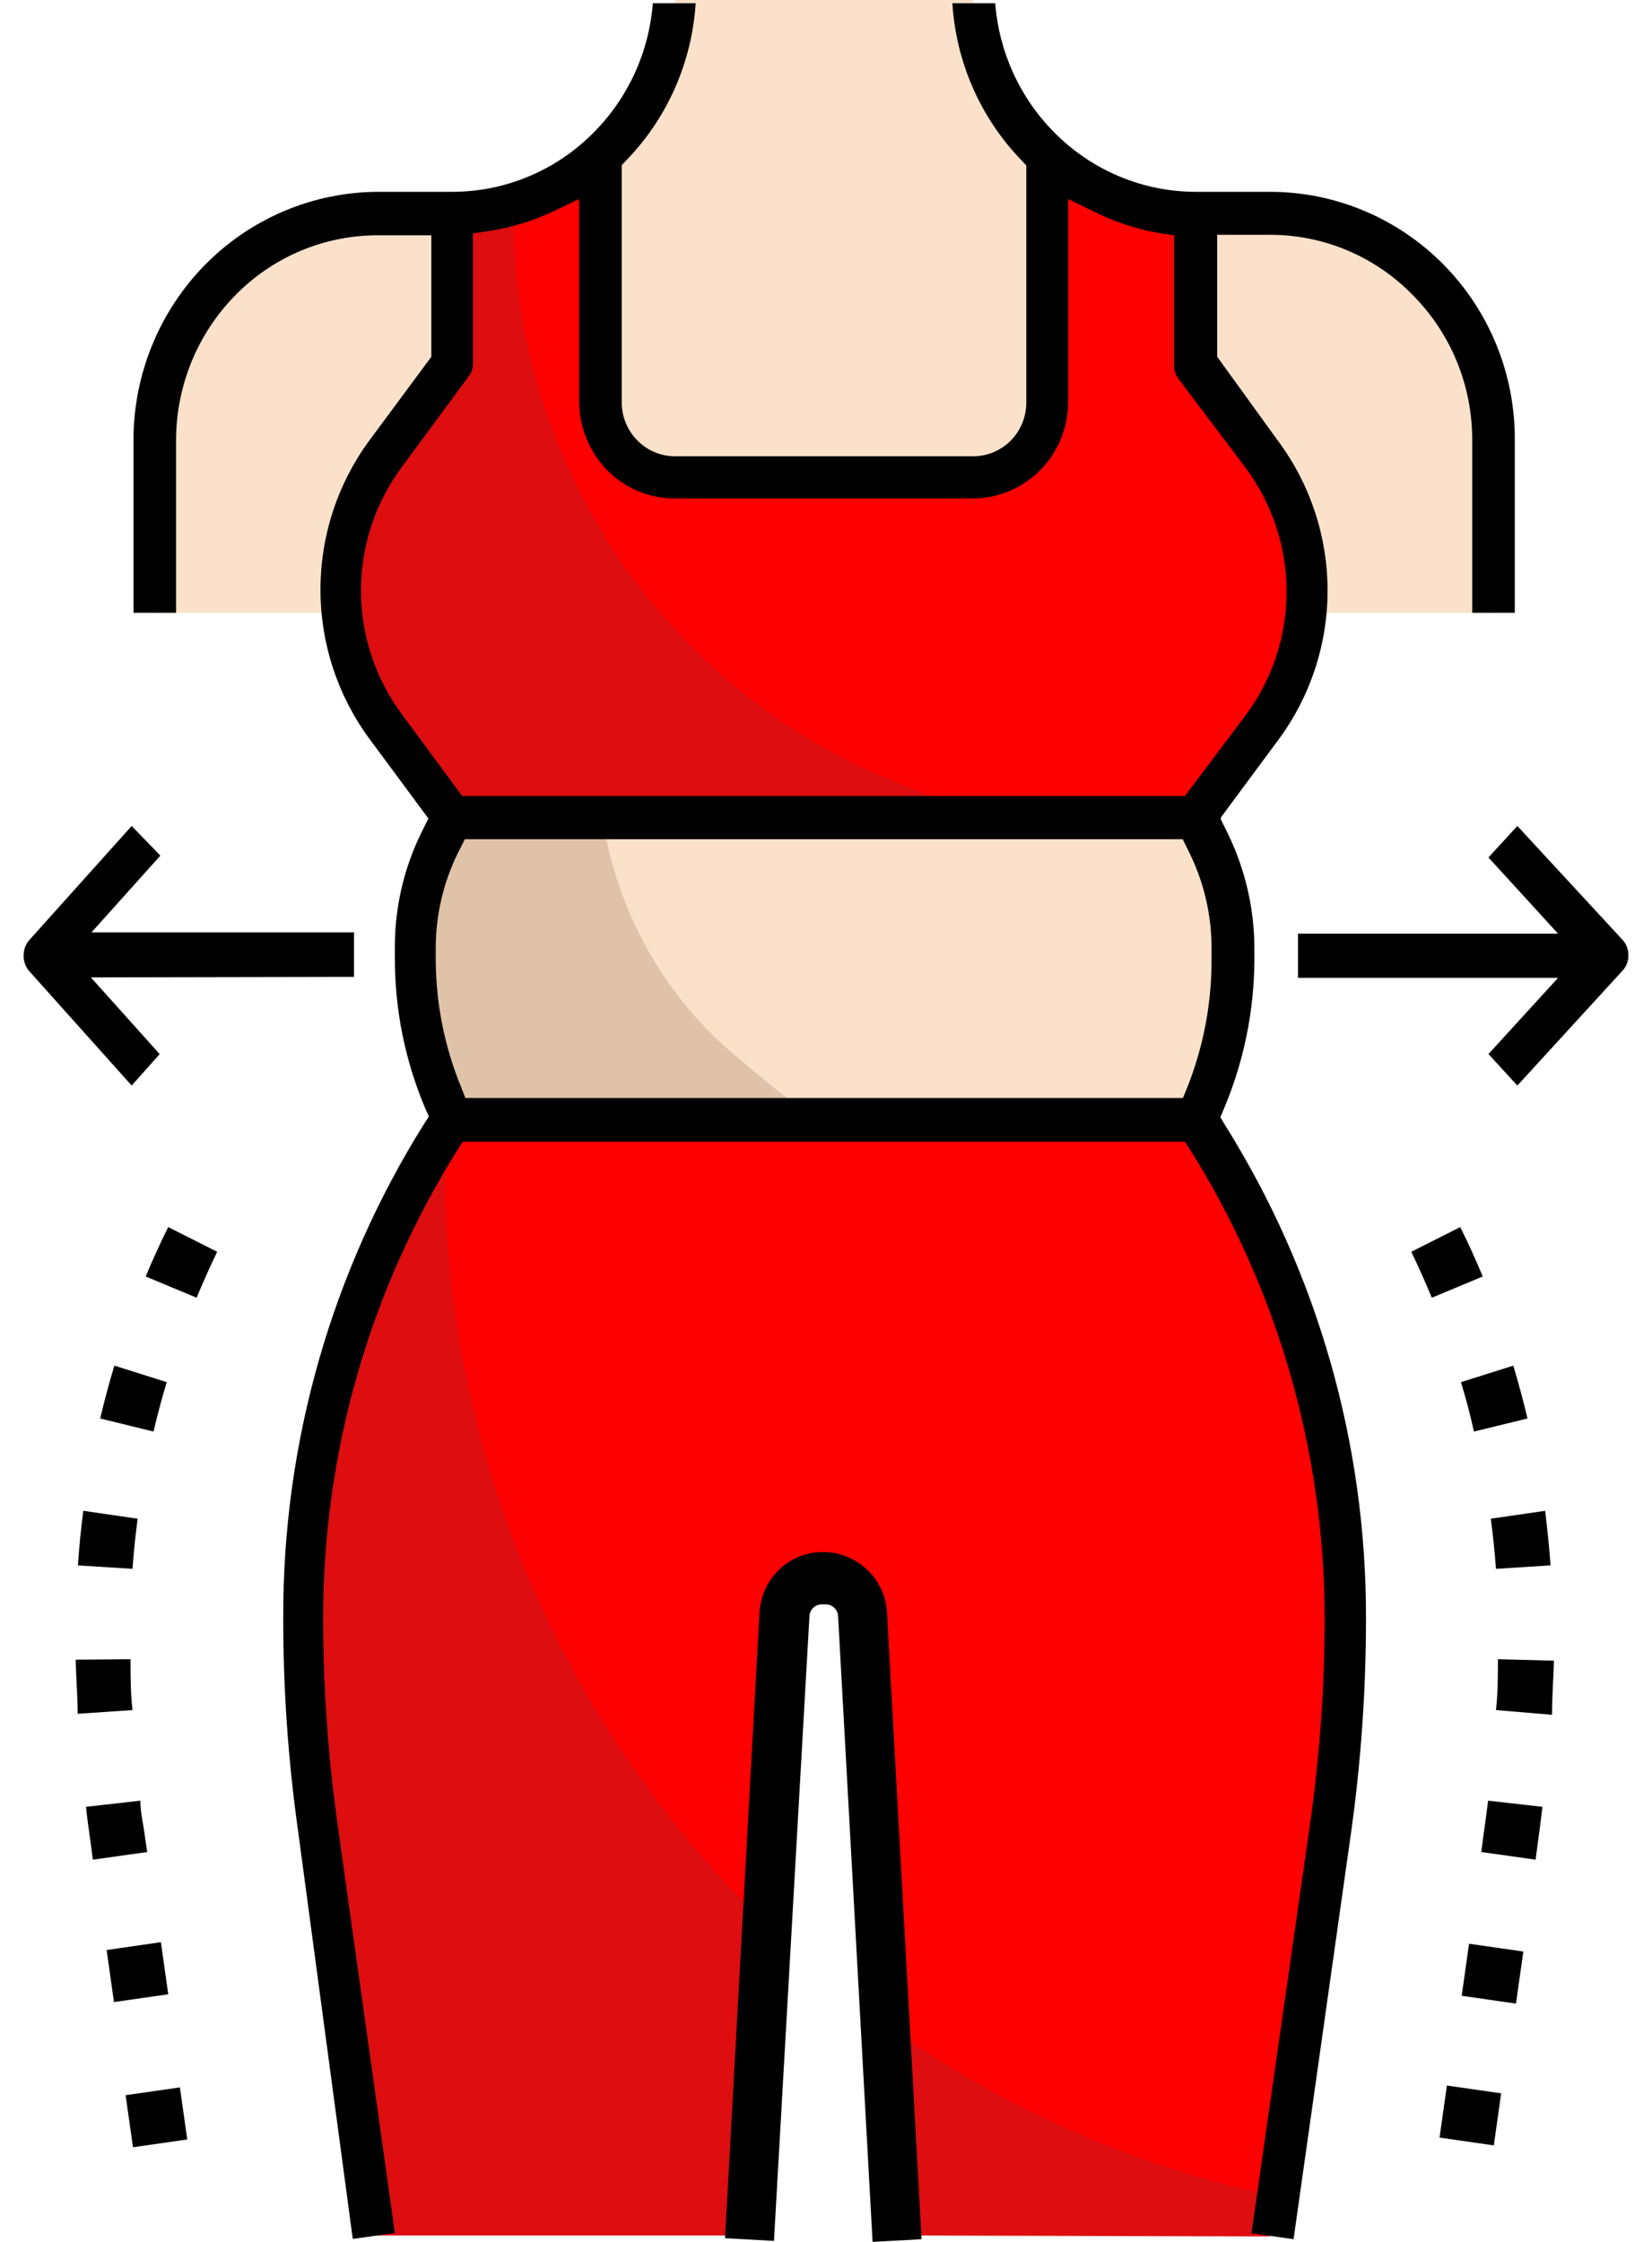
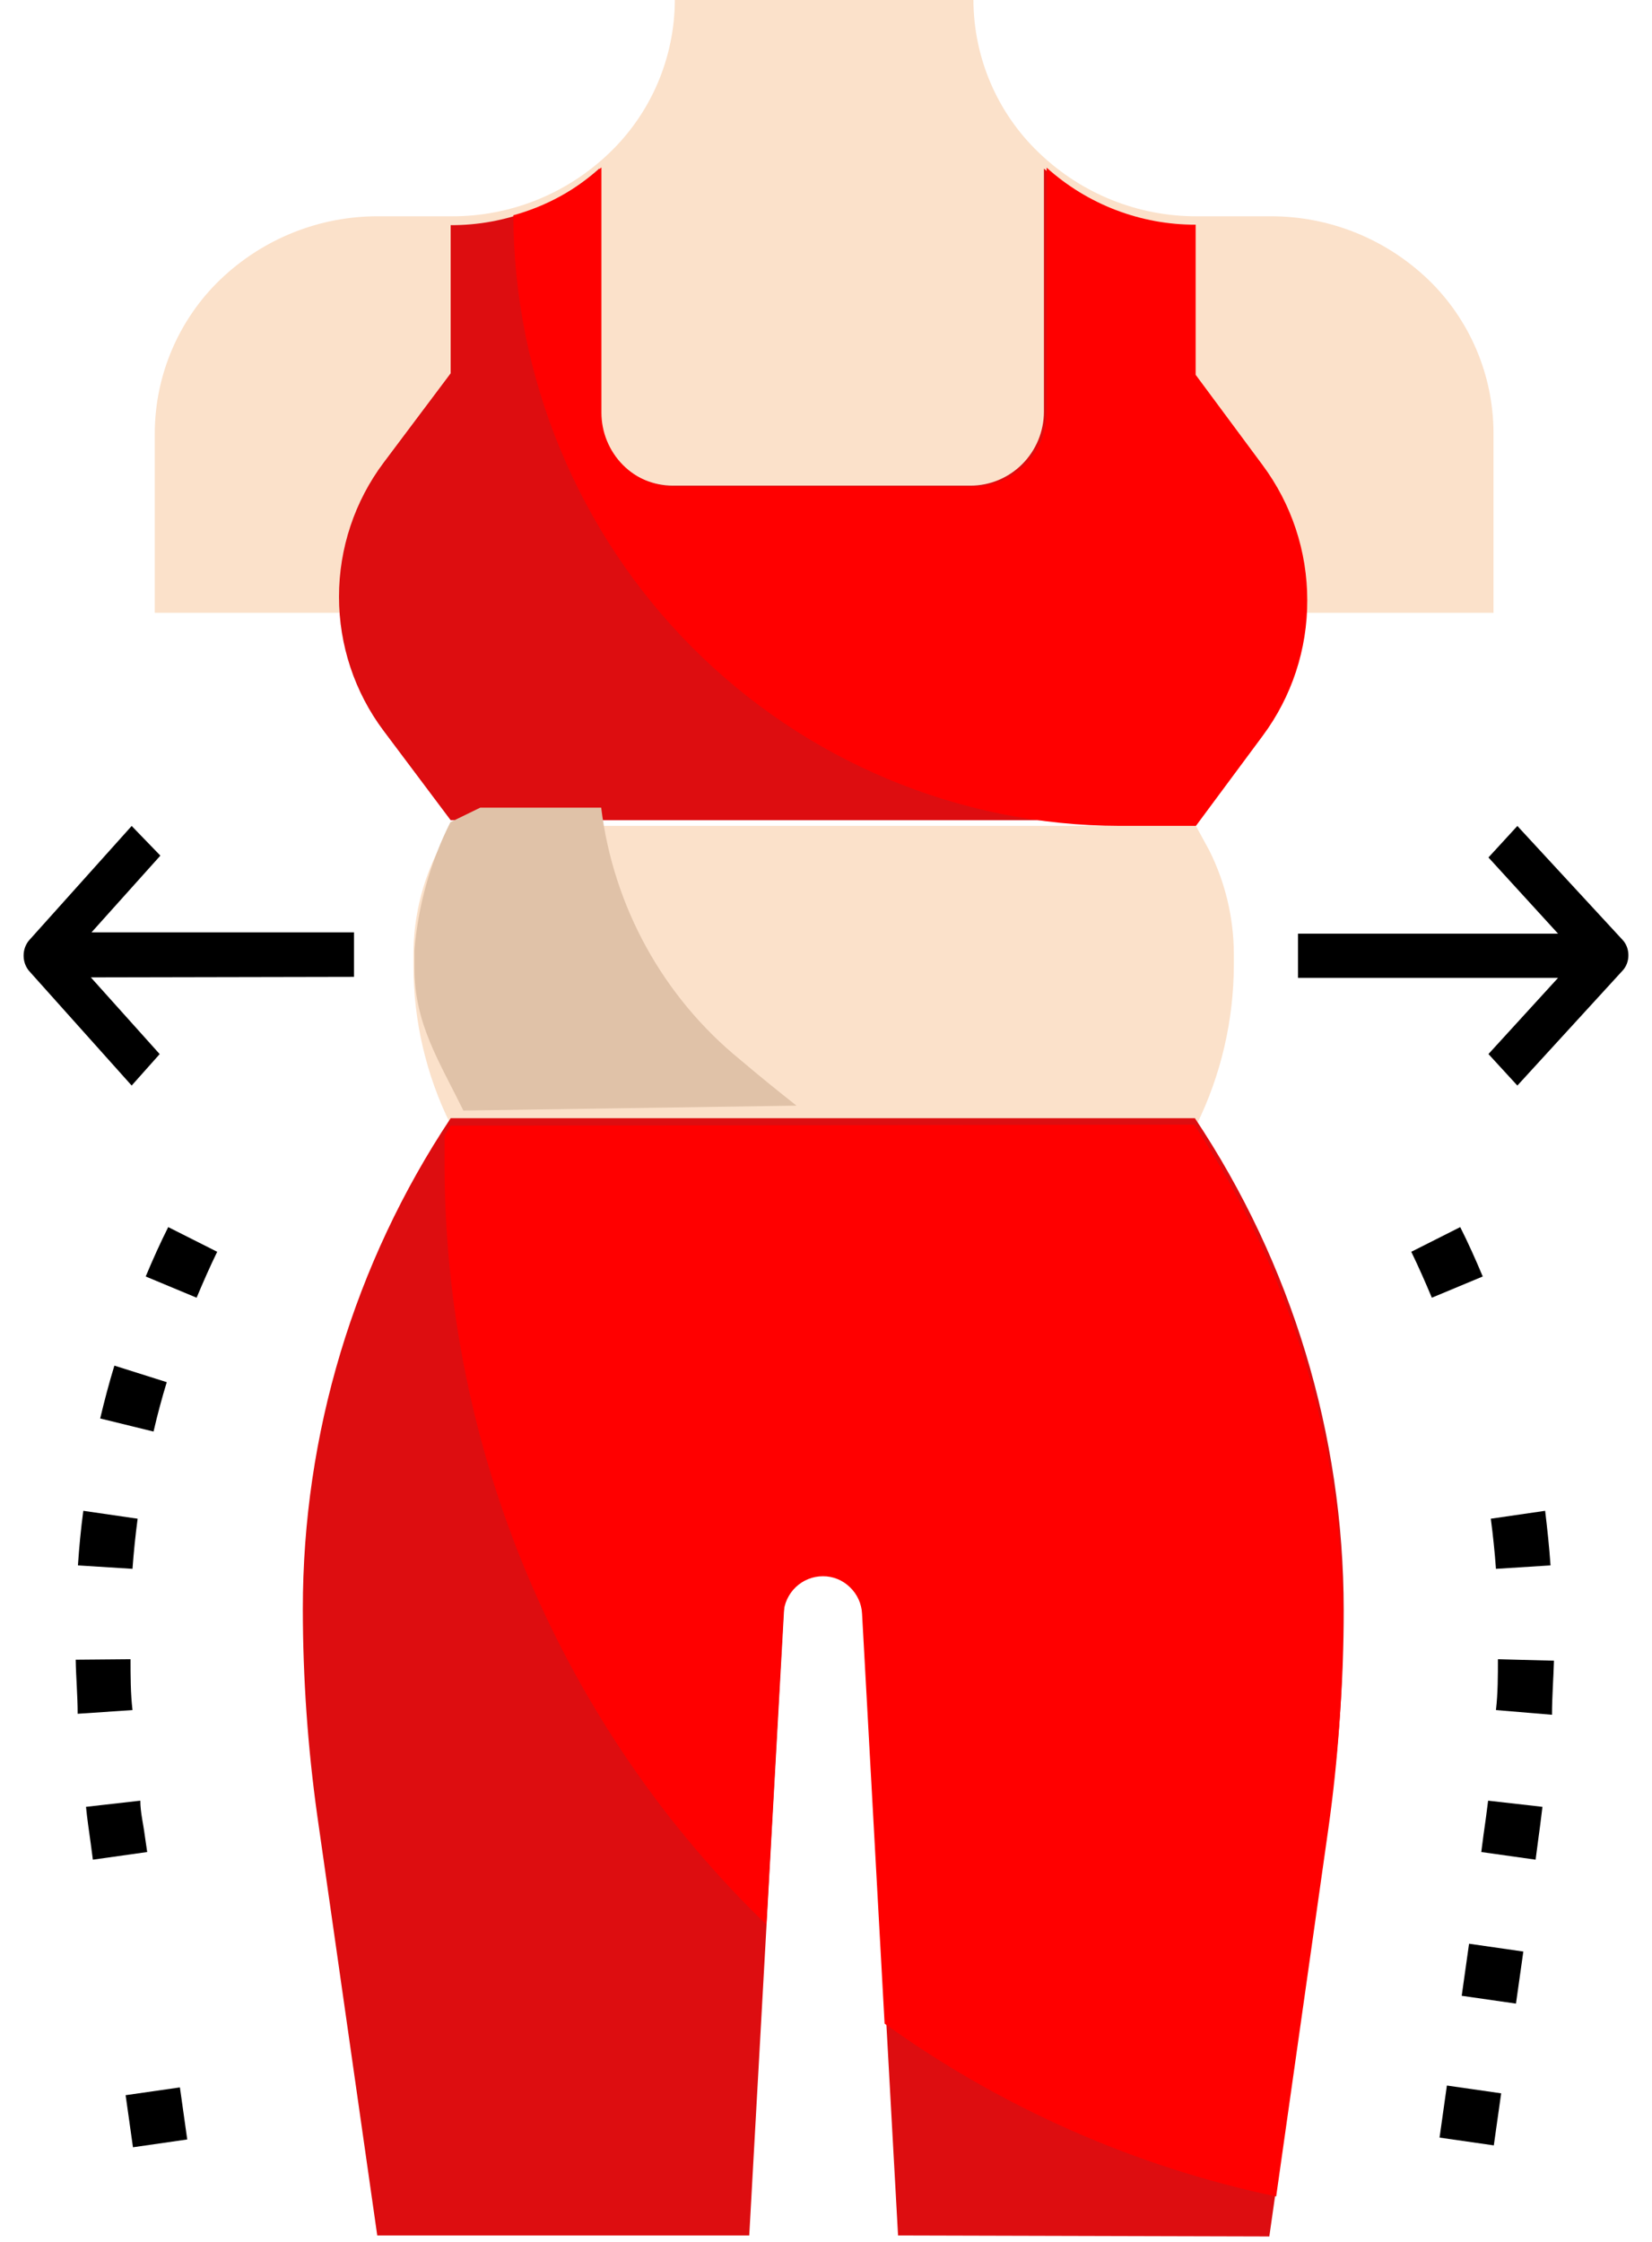
<svg xmlns="http://www.w3.org/2000/svg" width="70" height="95" viewBox="0 0 70 95" fill="none">
  <path d="M50.674 34.997L51.244 36.044C51.923 37.404 52.278 38.905 52.281 40.427V40.919C52.272 43.257 51.733 45.562 50.705 47.657H19.096C18.058 45.565 17.519 43.258 17.52 40.919V40.427C17.523 38.905 17.878 37.404 18.557 36.044L19.096 34.997H50.674ZM63.284 25.968V18.33C63.279 17.117 63.031 15.917 62.555 14.802C62.079 13.688 61.386 12.681 60.515 11.844C58.71 10.115 56.315 9.156 53.826 9.165H50.715C48.225 9.175 45.828 8.211 44.026 6.476C43.152 5.643 42.455 4.64 41.977 3.526C41.499 2.413 41.251 1.213 41.247 0H28.595C28.591 1.212 28.343 2.411 27.868 3.524C27.392 4.637 26.697 5.641 25.826 6.476C24.025 8.211 21.628 9.175 19.137 9.165H16.026C13.538 9.156 11.142 10.115 9.337 11.844C8.466 12.681 7.77 13.687 7.293 14.801C6.815 15.916 6.565 17.116 6.558 18.33V25.968H63.284Z" fill="#FBE1CA" />
  <path d="M50.674 34.756H19.096L16.254 30.968C15.028 29.333 14.364 27.338 14.364 25.287C14.364 23.236 15.028 21.242 16.254 19.606L19.096 15.819V9.541C21.42 9.552 23.666 8.694 25.401 7.135V17.44C25.401 18.273 25.729 19.071 26.312 19.66C26.896 20.248 27.687 20.579 28.512 20.579H41.123C41.948 20.579 42.739 20.248 43.322 19.66C43.906 19.071 44.234 18.273 44.234 17.44V7.145C45.976 8.698 48.224 9.551 50.549 9.541V15.819L53.38 19.606C54.607 21.242 55.27 23.236 55.27 25.287C55.27 27.338 54.607 29.333 53.38 30.968L50.674 34.756ZM38.053 94.727L36.57 67.891C36.546 67.463 36.359 67.06 36.048 66.768C35.736 66.475 35.325 66.315 34.9 66.322C34.477 66.318 34.069 66.479 33.76 66.771C33.451 67.064 33.265 67.464 33.241 67.891L31.748 94.727H15.985L13.444 76.941C13.038 74.04 12.834 71.114 12.832 68.184C12.827 60.777 15.008 53.536 19.096 47.384H50.632C54.738 53.546 56.933 60.801 56.937 68.226C56.938 71.156 56.73 74.083 56.315 76.983L53.785 94.769L38.053 94.727Z" fill="#DD0D10" />
  <path d="M31.364 44.905C28.101 42.25 25.989 38.419 25.474 34.223H20.351L19.085 34.84C18.233 36.533 17.715 38.377 17.561 40.27V41.023C17.561 43.377 18.598 44.947 19.635 47.06L33.749 46.851C33.023 46.276 32.225 45.637 31.364 44.905Z" fill="#E0C2A8" />
  <path d="M19.096 47.699L18.837 48.128V49.279C18.833 55.309 20.039 61.277 22.383 66.825C24.727 72.372 28.159 77.383 32.474 81.556L33.2 68.383C33.223 67.953 33.41 67.549 33.72 67.253C34.031 66.957 34.442 66.793 34.869 66.793C35.294 66.79 35.704 66.956 36.01 67.254C36.321 67.548 36.507 67.953 36.528 68.383L37.483 85.751C42.453 89.322 48.102 91.815 54.075 93.075L56.284 77.507C56.698 74.582 56.906 71.631 56.906 68.676C56.904 61.196 54.71 53.883 50.601 47.657L19.096 47.699ZM55.392 25.435C55.394 23.366 54.727 21.354 53.494 19.701L50.663 15.882V9.521C48.335 9.528 46.086 8.668 44.348 7.104V17.483C44.348 18.316 44.02 19.114 43.436 19.703C42.853 20.291 42.062 20.622 41.236 20.622H28.595C27.77 20.622 26.979 20.291 26.395 19.703C25.812 19.114 25.484 18.316 25.484 17.483V7.094C24.409 8.048 23.132 8.742 21.751 9.123C21.775 15.987 24.492 22.562 29.308 27.41C34.123 32.258 40.645 34.986 47.448 34.997H50.674L53.505 31.179C54.737 29.522 55.4 27.506 55.392 25.435Z" fill="#FF0000" />
-   <path d="M32.183 68.32L30.721 94.843L32.795 94.958L34.299 68.477C34.307 68.344 34.365 68.219 34.461 68.128C34.558 68.036 34.685 67.985 34.817 67.986H34.994C35.126 67.985 35.253 68.036 35.35 68.128C35.446 68.219 35.504 68.344 35.512 68.477L36.974 95L39.049 94.885L37.586 68.362C37.556 67.656 37.251 66.99 36.736 66.51C36.23 66.032 35.563 65.766 34.869 65.768C34.174 65.764 33.504 66.034 33.003 66.521C32.517 66.997 32.225 67.639 32.183 68.32Z" fill="black" />
-   <path d="M59.872 12.513C60.67 13.318 61.303 14.274 61.733 15.326C62.164 16.378 62.384 17.506 62.382 18.644V25.968H64.186V18.644C64.193 17.266 63.93 15.899 63.412 14.624C62.894 13.349 62.131 12.189 61.167 11.212C60.204 10.235 59.058 9.46 57.797 8.931C56.535 8.401 55.182 8.129 53.816 8.129H50.705C49.578 8.133 48.463 7.91 47.423 7.473C46.383 7.037 45.44 6.395 44.648 5.587C43.207 4.124 42.328 2.192 42.17 0.136H40.355C40.51 2.646 41.555 5.015 43.3 6.811L43.487 7.01V17.054C43.488 17.353 43.431 17.649 43.319 17.926C43.206 18.202 43.041 18.454 42.832 18.666C42.622 18.878 42.374 19.046 42.1 19.161C41.827 19.276 41.533 19.335 41.237 19.335H28.595C28.3 19.334 28.008 19.275 27.735 19.16C27.463 19.045 27.216 18.877 27.009 18.665C26.798 18.454 26.631 18.203 26.517 17.926C26.403 17.65 26.345 17.353 26.345 17.054V6.999L26.542 6.79C28.278 4.998 29.32 2.637 29.477 0.136H27.662C27.505 2.192 26.626 4.125 25.183 5.587C24.394 6.395 23.452 7.036 22.414 7.472C21.376 7.909 20.262 8.132 19.137 8.129H16.026C14.663 8.132 13.314 8.406 12.056 8.936C10.798 9.466 9.655 10.24 8.694 11.216C6.75 13.191 5.658 15.861 5.656 18.644V25.968H7.46V18.644C7.465 16.347 8.367 14.144 9.97 12.513C10.761 11.704 11.704 11.063 12.744 10.626C13.784 10.19 14.9 9.967 16.026 9.971H18.277V15.118L15.643 18.675C14.302 20.501 13.579 22.712 13.579 24.984C13.579 27.256 14.302 29.468 15.643 31.293L18.152 34.683L17.852 35.29C17.117 36.786 16.733 38.433 16.731 40.103V40.605C16.729 42.799 17.17 44.971 18.028 46.987L18.173 47.312L17.976 47.615C14.052 53.874 11.98 61.134 12.002 68.54C11.998 71.554 12.206 74.564 12.625 77.548L14.948 94.874L16.731 94.623L14.305 77.318C13.899 74.421 13.694 71.498 13.693 68.571C13.689 61.532 15.671 54.638 19.407 48.693L19.604 48.379H50.207L50.414 48.693C54.146 54.639 56.128 61.533 56.129 68.571C56.129 71.498 55.921 74.421 55.506 77.318L53.028 94.634L54.812 94.885L57.259 77.58C57.673 74.599 57.881 71.592 57.881 68.582C57.897 61.175 55.821 53.917 51.897 47.657L51.711 47.343L51.846 47.019C52.702 45.005 53.146 42.838 53.152 40.647V40.145C53.142 38.476 52.759 36.831 52.032 35.332L51.731 34.725V34.641L54.179 31.335C55.526 29.512 56.253 27.3 56.253 25.026C56.253 22.753 55.526 20.54 54.179 18.717L51.576 15.118V9.95H53.826C54.952 9.95 56.067 10.176 57.105 10.616C58.144 11.056 59.084 11.701 59.872 12.513ZM51.337 40.657C51.343 42.521 50.991 44.369 50.3 46.098L50.124 46.527H19.718L19.552 46.098C18.84 44.377 18.47 42.532 18.463 40.668V40.166C18.465 38.783 18.781 37.42 19.386 36.179L19.697 35.562H50.114L50.414 36.169C51.018 37.41 51.334 38.773 51.337 40.155V40.657ZM52.789 19.837C53.91 21.346 54.516 23.182 54.516 25.068C54.516 26.954 53.91 28.79 52.789 30.299L50.207 33.731H19.583L17.022 30.258C15.901 28.748 15.295 26.912 15.295 25.026C15.295 23.14 15.901 21.305 17.022 19.795L19.853 15.955C19.975 15.801 20.041 15.609 20.04 15.411V9.887L20.62 9.803C21.647 9.658 22.644 9.351 23.576 8.893L24.54 8.433V17.012C24.545 18.1 24.969 19.143 25.723 19.921C26.099 20.302 26.547 20.605 27.04 20.812C27.533 21.018 28.061 21.124 28.595 21.124H41.206C41.74 21.124 42.269 21.017 42.762 20.81C43.255 20.603 43.703 20.3 44.08 19.918C44.457 19.536 44.755 19.083 44.958 18.584C45.16 18.085 45.263 17.551 45.26 17.012V8.433L46.225 8.903C47.152 9.379 48.145 9.711 49.17 9.887L49.751 9.971V15.495C49.75 15.691 49.812 15.881 49.927 16.039L52.789 19.837Z" fill="black" />
  <path d="M15 41.394V39.508H3.878L6.795 36.257L5.579 35L1.243 39.834C1.087 40.01 1 40.247 1 40.495C1 40.742 1.087 40.979 1.243 41.156L5.579 46L6.766 44.667L3.849 41.416L15 41.394Z" fill="black" />
  <path d="M68.748 41.135C68.827 41.052 68.891 40.951 68.934 40.838C68.978 40.725 69 40.602 69 40.478C69 40.355 68.978 40.232 68.934 40.119C68.891 40.006 68.827 39.905 68.748 39.822L64.295 35L63.07 36.335L66.02 39.564H55V41.436H66.02L63.07 44.665L64.295 46L68.748 41.135Z" fill="black" />
-   <path d="M64.725 60.107C64.549 59.364 64.342 58.611 64.124 57.868L61.905 58.569C62.112 59.249 62.299 59.94 62.454 60.662L64.725 60.107Z" fill="black" />
  <path d="M62.828 54.091C62.527 53.369 62.206 52.657 61.874 51.998L59.8 53.044C60.1 53.662 60.391 54.321 60.671 54.99L62.828 54.091Z" fill="black" />
  <path d="M61.309 88.374L60.998 90.58L63.297 90.91L63.609 88.704L61.309 88.374Z" fill="black" />
  <path d="M63.471 70.309C63.471 71.02 63.471 71.742 63.388 72.464L65.763 72.663C65.763 71.888 65.825 71.125 65.846 70.371L63.471 70.309Z" fill="black" />
  <path d="M65.358 76.564L63.056 76.303C62.994 76.794 62.932 77.276 62.859 77.767L62.766 78.479L65.068 78.803L65.161 78.092C65.234 77.579 65.296 77.077 65.358 76.564Z" fill="black" />
  <path d="M62.248 82.365L61.937 84.571L64.236 84.902L64.548 82.696L62.248 82.365Z" fill="black" />
  <path d="M63.388 66.479L65.7 66.333C65.648 65.569 65.565 64.795 65.472 64.02L63.17 64.355C63.263 65.056 63.336 65.768 63.388 66.479Z" fill="black" />
  <path d="M4.245 60.107C4.422 59.364 4.619 58.611 4.847 57.868L7.066 58.569C6.859 59.249 6.672 59.94 6.506 60.662L4.245 60.107Z" fill="black" />
  <path d="M6.174 54.091C6.475 53.369 6.797 52.657 7.128 51.998L9.203 53.044C8.902 53.662 8.611 54.321 8.331 54.99L6.174 54.091Z" fill="black" />
  <path d="M7.623 88.453L5.323 88.783L5.634 90.99L7.934 90.659L7.623 88.453Z" fill="black" />
  <path d="M5.531 70.309C5.531 71.02 5.531 71.742 5.614 72.464L3.291 72.621C3.291 71.847 3.219 71.083 3.208 70.329L5.531 70.309Z" fill="black" />
  <path d="M3.644 76.564L5.946 76.303C5.946 76.794 6.071 77.276 6.133 77.767L6.237 78.479L3.935 78.803L3.841 78.092C3.769 77.579 3.696 77.077 3.644 76.564Z" fill="black" />
-   <path d="M6.817 82.3L4.518 82.631L4.829 84.837L7.129 84.507L6.817 82.3Z" fill="black" />
  <path d="M5.614 66.479L3.302 66.333C3.354 65.569 3.426 64.795 3.53 64.02L5.832 64.355C5.739 65.056 5.666 65.768 5.614 66.479Z" fill="black" />
</svg>